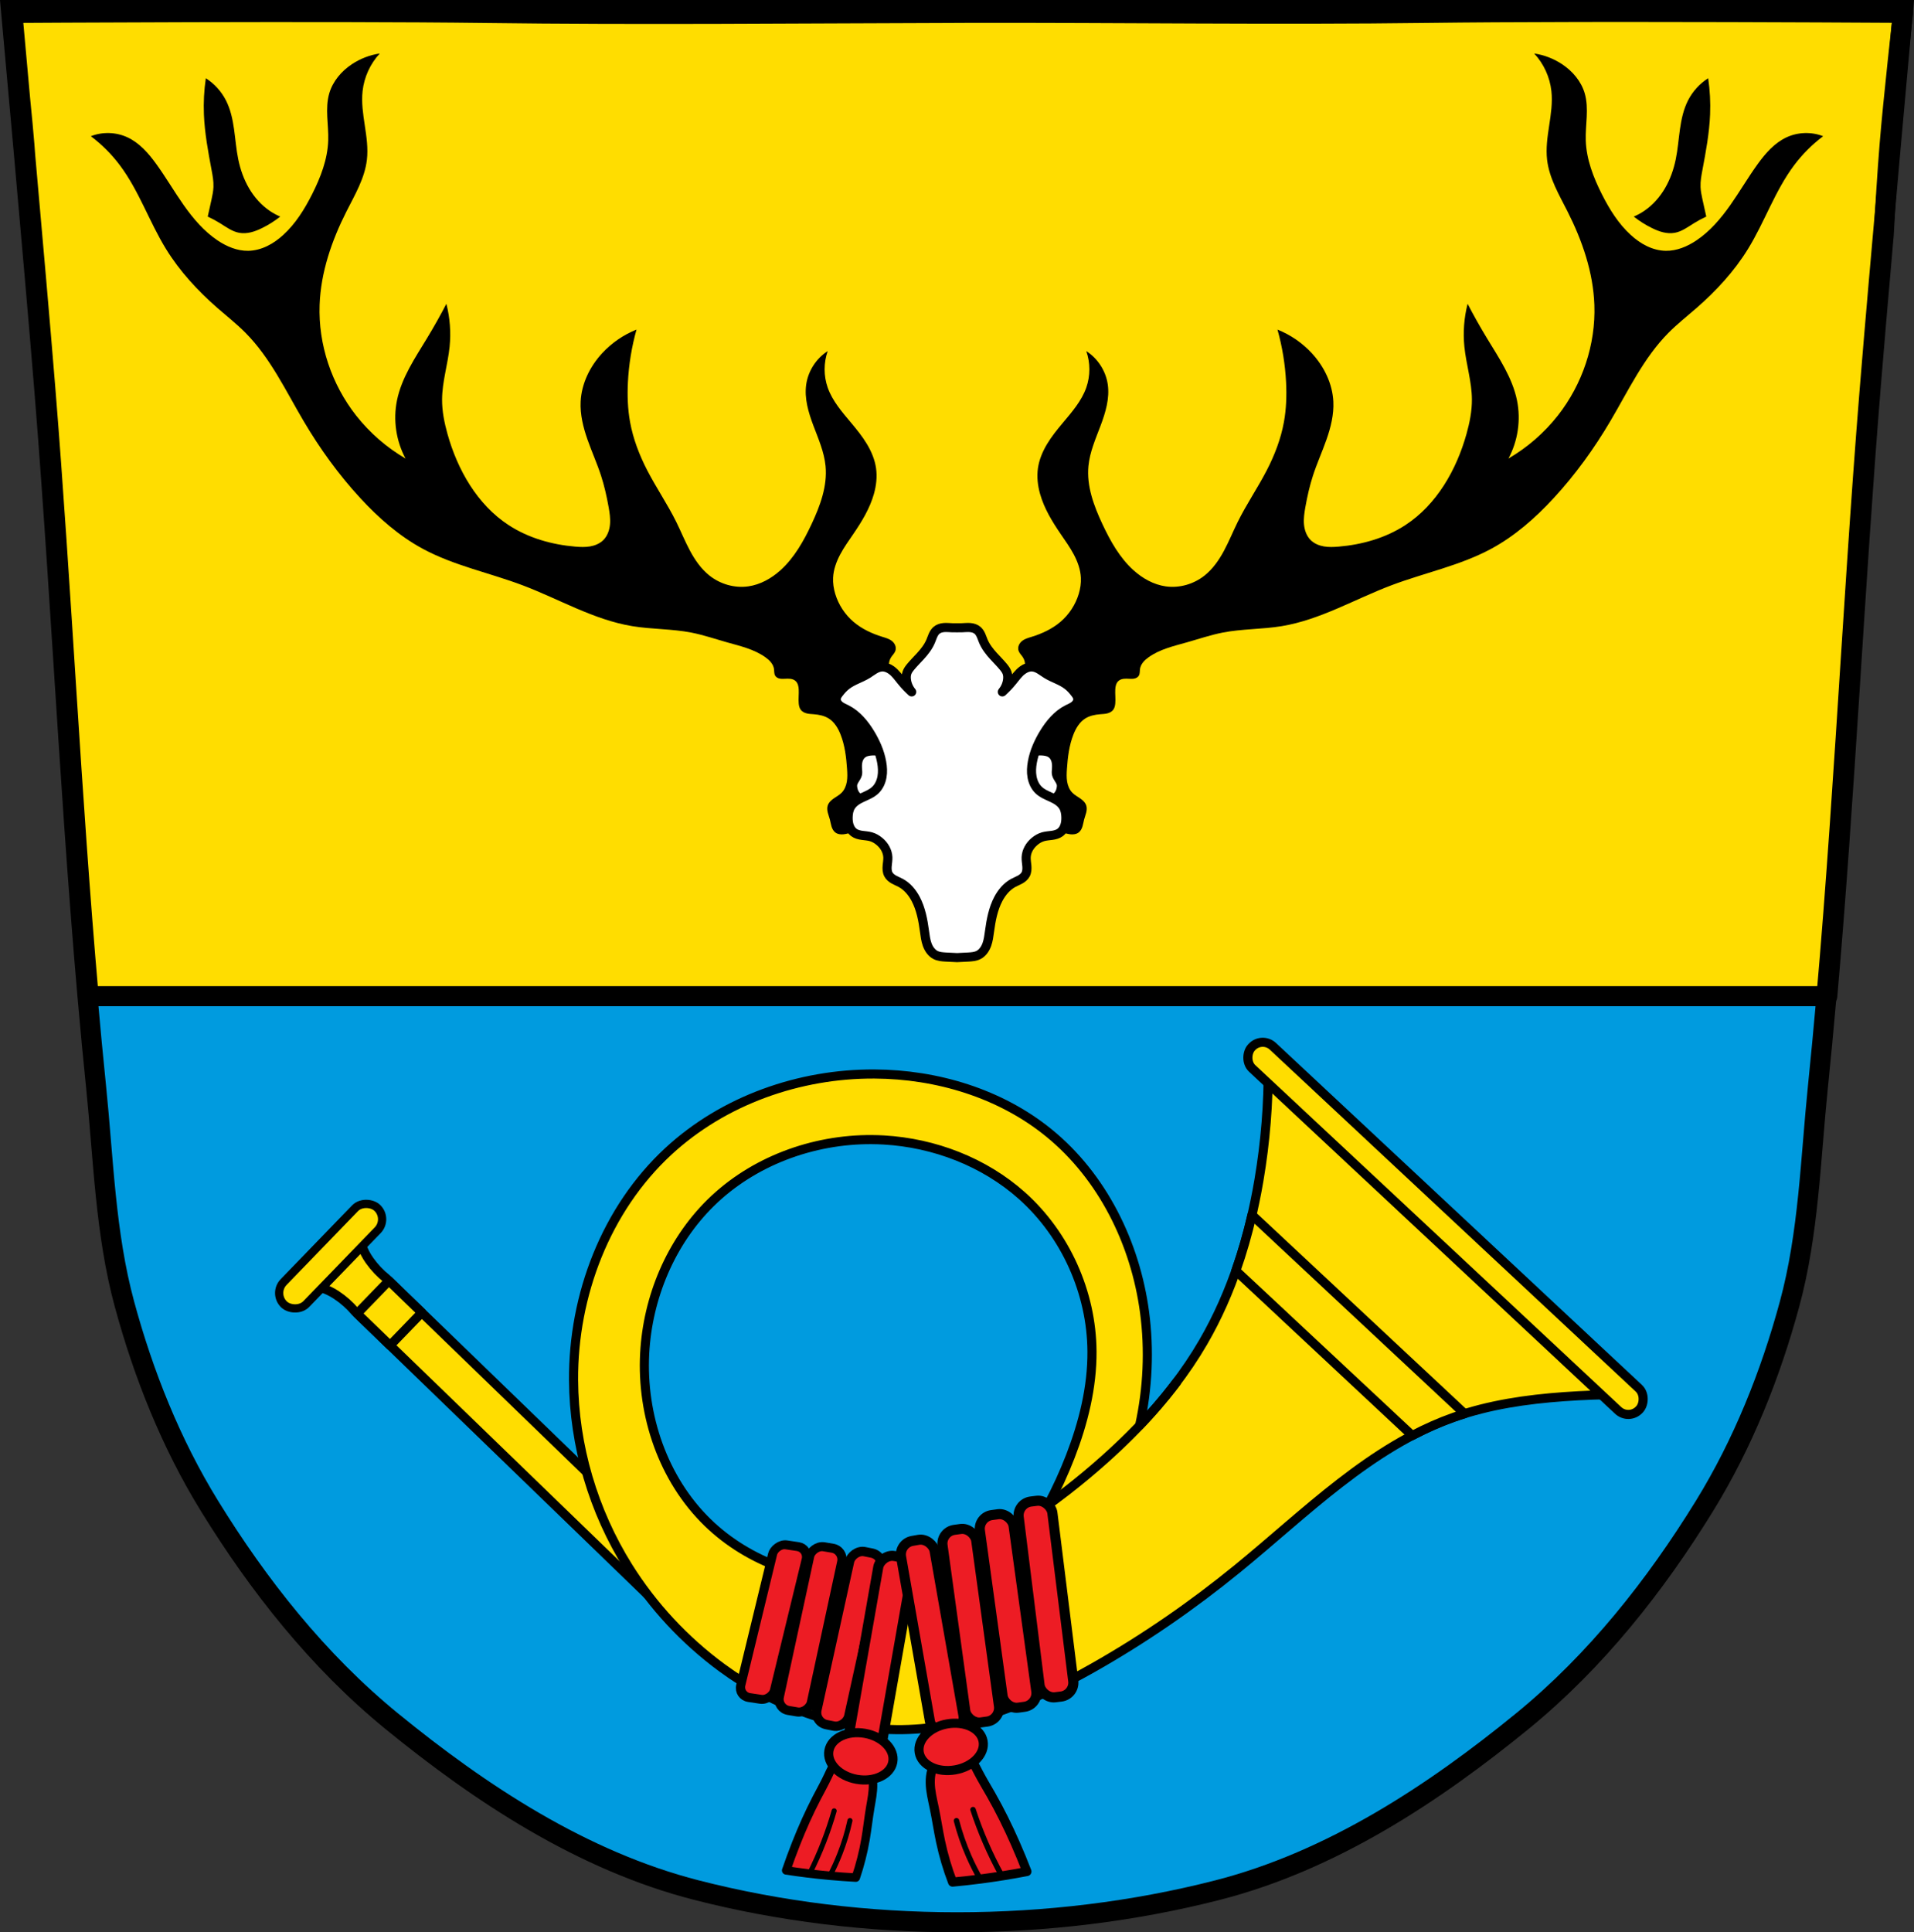
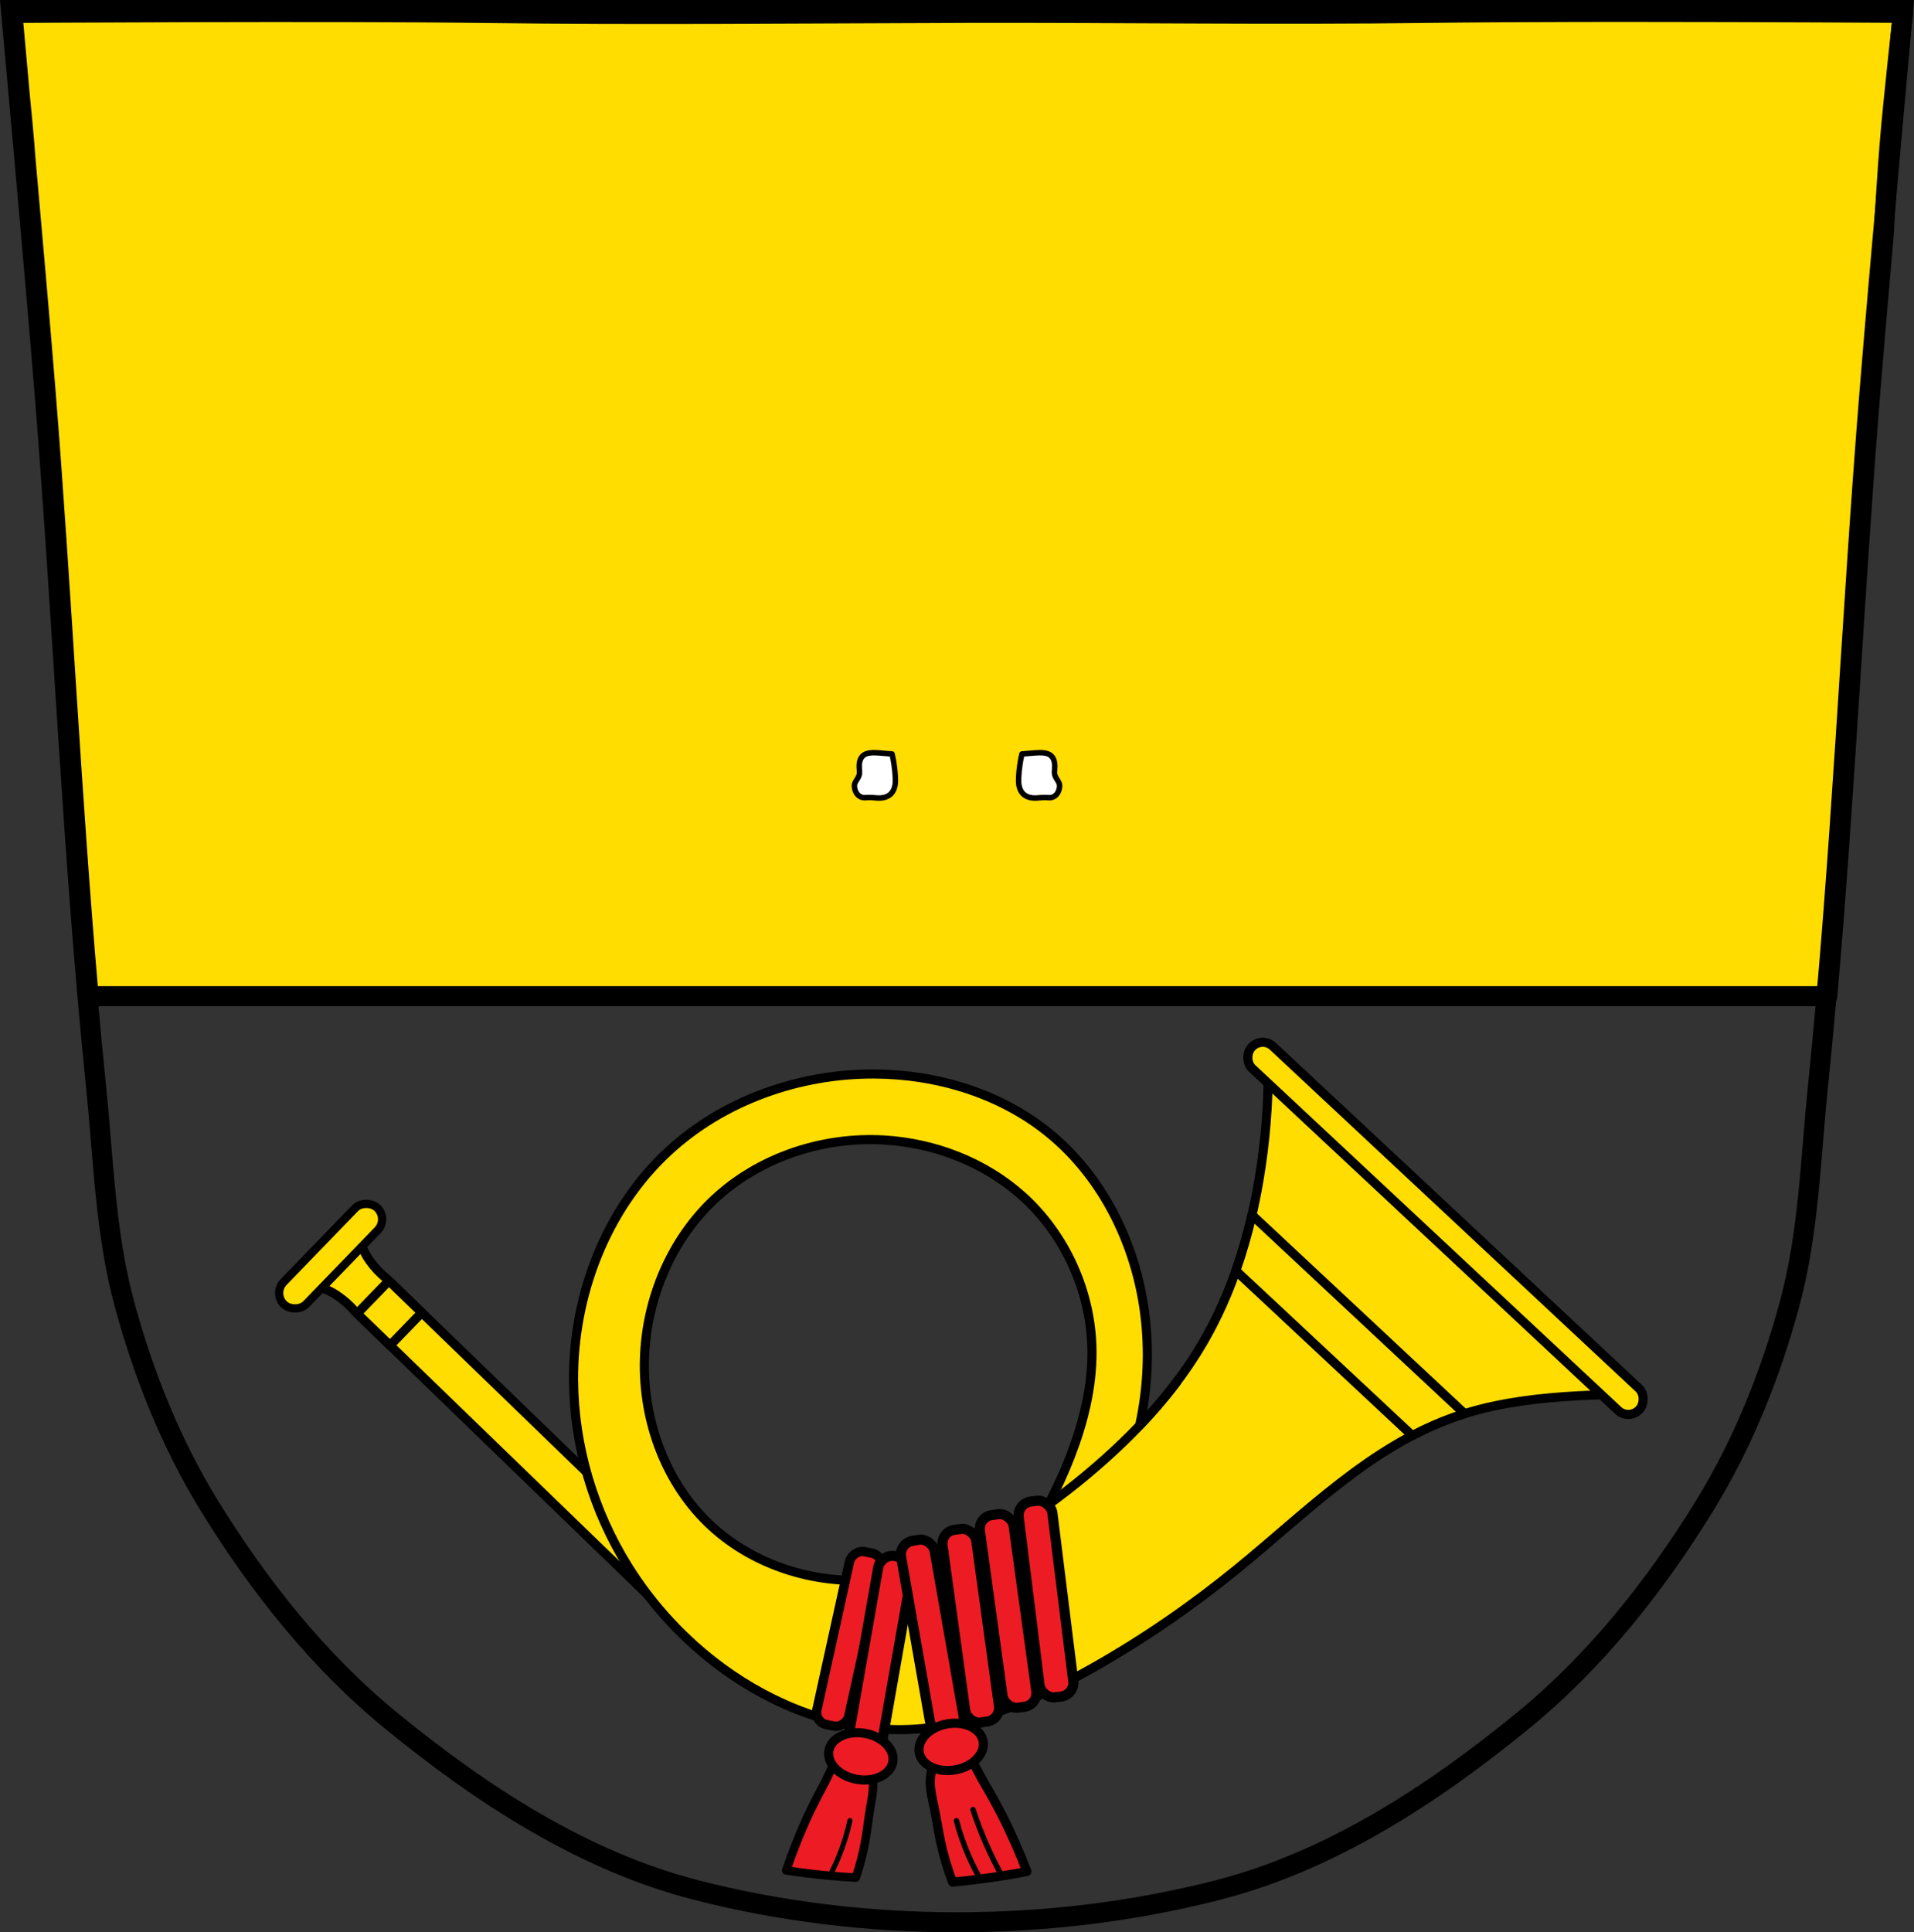
<svg xmlns="http://www.w3.org/2000/svg" xmlns:ns1="http://www.inkscape.org/namespaces/inkscape" xmlns:ns2="http://sodipodi.sourceforge.net/DTD/sodipodi-0.dtd" height="1060.697" width="1050.847" ns1:version="0.92.5 (2060ec1f9f, 2020-04-08)" ns2:docname="DEU_Stallwang_COA.svg" id="svg957" version="1.1" viewBox="0 0 1050.847 1060.697">
  <rect x="0" y="0" width="1050.847" height="1060.697" fill="#333333" stroke="none" />
  <ns2:namedview ns1:object-paths="false" ns1:snap-nodes="true" ns1:snap-midpoints="true" ns1:snap-smooth-nodes="true" fit-margin-bottom="0" fit-margin-right="0" fit-margin-left="0" fit-margin-top="0" ns1:document-rotation="0" ns1:current-layer="svg957" ns1:window-maximized="1" ns1:window-y="-11" ns1:window-x="-11" ns1:cy="531.39604" ns1:cx="525.94825" ns1:zoom="0.74762155" showgrid="false" id="namedview959" ns1:window-height="1046" ns1:window-width="1920" ns1:pageshadow="2" ns1:pageopacity="0" guidetolerance="10" gridtolerance="10" objecttolerance="10" borderopacity="1" bordercolor="#666666" pagecolor="#ffffff" />
  <defs id="defs890">
    <ns1:path-effect lpeversion="1" is_visible="true" id="path-effect1510" effect="spiro" />
    <ns1:path-effect lpeversion="1" is_visible="true" id="path-effect1508" effect="spiro" />
    <ns1:path-effect lpeversion="1" is_visible="true" id="path-effect1506" effect="spiro" />
    <ns1:path-effect effect="spiro" id="path-effect1449" is_visible="true" lpeversion="1" />
    <ns1:path-effect effect="spiro" id="path-effect1447" is_visible="true" lpeversion="1" />
    <ns1:path-effect effect="spiro" id="path-effect1445" is_visible="true" lpeversion="1" />
    <ns1:path-effect lpeversion="1" is_visible="true" id="path-effect1401" effect="spiro" />
    <ns1:path-effect lpeversion="1" is_visible="true" id="path-effect1397" effect="spiro" />
    <ns1:path-effect lpeversion="1" is_visible="true" id="path-effect1393" effect="spiro" />
    <ns1:path-effect effect="spiro" id="path-effect1285" is_visible="true" lpeversion="1" />
    <ns1:path-effect lpeversion="1" is_visible="true" id="path-effect1175" effect="spiro" />
    <ns1:path-effect lpeversion="1" is_visible="true" id="path-effect1159" effect="spiro" />
    <ns1:path-effect lpeversion="1" is_visible="true" id="path-effect1155" effect="spiro" />
    <ns1:path-effect effect="spiro" id="path-effect1113" is_visible="true" lpeversion="1" />
    <ns1:path-effect lpeversion="1" is_visible="true" id="path-effect1094" effect="spiro" />
    <ns1:path-effect fuse_tolerance="0" hide_knot="false" vertical_pattern="false" prop_units="false" tang_offset="0" normal_offset="0" spacing="0" scale_y_rel="false" prop_scale="1" copytype="single_stretched" pattern="M 0,5 C 0,2.24 2.24,0 5,0 7.76,0 10,2.24 10,5 10,7.76 7.76,10 5,10 2.24,10 0,7.76 0,5 Z" lpeversion="1" is_visible="true" id="path-effect1090" effect="skeletal" />
    <ns1:path-effect lpeversion="1" is_visible="true" id="path-effect1040" effect="spiro" />
    <ns1:path-effect lpeversion="1" is_visible="true" id="path-effect1036" effect="spiro" />
    <ns1:path-effect effect="spiro" id="path-effect1031" is_visible="true" lpeversion="1" />
    <ns1:path-effect lpeversion="1" is_visible="true" id="path-effect1012" effect="spiro" />
    <ns1:path-effect lpeversion="1" is_visible="true" id="path-effect990" effect="spiro" />
    <path d="m -371.87,695.83 c 0,8.814 -29.943,15.958 -66.88,15.958 -36.937,0 -66.88,-7.145 -66.88,-15.958 0,-8.814 29.943,-15.958 66.88,-15.958 36.937,0 66.88,7.145 66.88,15.958 z" id="1" ns1:connector-curvature="0" style="stroke:#000000;stroke-linecap:round;stroke-linejoin:round" />
  </defs>
-   <path style="fill:#009bdf;fill-opacity:1;stroke:none;stroke-width:11;stroke-linecap:round;stroke-linejoin:round;stroke-miterlimit:4;stroke-dasharray:none;stroke-opacity:1" d="m 894.023,6.548 c -10.831,-0.002 -21.68,0.006 -32.328,0.025 l -0.01,0.016 c -28.403,0.053 -55.374,0.197 -76.84,0.477 -85.861,1.122 -170.072,-0.214 -255.107,0 -2.879,0.007 -5.757,0.036 -8.637,0.043 -85.036,0.214 -169.247,1.122 -255.107,0 C 180.709,5.994 9.098,7.089 6.79,7.104 7.039,9.829 8.765,28.907 11.083,54.694 c 0.91,9.088 1.753,17.873 2.305,24.734 0.155,1.924 0.285,3.851 0.432,5.775 3.83,42.973 8.287,93.754 11.055,127.908 10.325,127.409 15.376,255.205 28.4,382.4 4.085,39.896 5.044,80.49 15.594,119.35 10.44,38.454 25.501,76.363 46.711,110.783 26.772,43.447 59.473,84.994 99.949,118.051 38.824,31.706 82.18,61.531 129.828,80.48 29.134,9.927 59.439,17.206 89.893,22.621 10.17,1.809 20.428,3.222 30.734,4.312 13.614,1.376 27.311,2.293 41.037,2.727 0.374,0.011 0.747,0.026 1.121,0.037 2.288,0.068 4.576,0.115 6.865,0.156 2.664,0.048 5.326,0.07 7.988,0.088 31.097,0.153 62.215,-2.1 92.678,-6.779 32.918,-5.85 65.541,-14.21 96.768,-25.572 45.332,-19.015 86.713,-47.678 123.928,-78.07 40.477,-33.057 73.177,-74.604 99.949,-118.051 21.21,-34.42 36.271,-72.329 46.711,-110.783 10.55,-38.859 11.509,-79.454 15.594,-119.35 13.024,-127.196 18.073,-254.991 28.398,-382.4 1.873,-23.112 4.522,-53.652 7.227,-84.453 0.897,-16.439 1.892,-32.874 3.213,-49.289 1.943,-24.14 7.363,-72.318 7.363,-72.318 0,0 -74.985,-0.488 -150.801,-0.504 z" id="path896-1-5-0" ns1:connector-curvature="0" />
+   <path style="fill:#009bdf;fill-opacity:1;stroke:none;stroke-width:11;stroke-linecap:round;stroke-linejoin:round;stroke-miterlimit:4;stroke-dasharray:none;stroke-opacity:1" d="m 894.023,6.548 c -10.831,-0.002 -21.68,0.006 -32.328,0.025 l -0.01,0.016 c -28.403,0.053 -55.374,0.197 -76.84,0.477 -85.861,1.122 -170.072,-0.214 -255.107,0 -2.879,0.007 -5.757,0.036 -8.637,0.043 -85.036,0.214 -169.247,1.122 -255.107,0 C 180.709,5.994 9.098,7.089 6.79,7.104 7.039,9.829 8.765,28.907 11.083,54.694 z" id="path896-1-5-0" ns1:connector-curvature="0" />
  <path style="fill:#ffdd00;fill-opacity:1;stroke:#000000;stroke-width:11;stroke-linecap:round;stroke-linejoin:round;stroke-miterlimit:4;stroke-dasharray:none;stroke-opacity:1" d="m 894.023,6.548 c -10.831,-0.002 -21.68,0.006 -32.328,0.025 l -0.01,0.016 c -28.403,0.053 -55.374,0.197 -76.84,0.477 -85.861,1.122 -170.072,-0.214 -255.107,0 -2.879,0.007 -5.757,0.036 -8.637,0.043 -85.036,0.214 -169.247,1.122 -255.107,0 C 180.709,5.994 9.098,7.089 6.79,7.104 7.038,9.825 8.759,28.846 11.071,54.565 c 0.915,9.134 1.762,17.969 2.316,24.863 0.156,1.944 0.288,3.889 0.436,5.834 3.829,42.961 8.284,93.71 11.051,127.85 9.009,111.159 14.005,222.613 23.781,333.705 H 1003.241 c 9.776,-111.092 14.771,-222.546 23.779,-333.705 1.873,-23.112 4.522,-53.652 7.227,-84.453 0.897,-16.439 1.892,-32.874 3.213,-49.289 1.943,-24.14 7.363,-72.318 7.363,-72.318 0,0 -74.985,-0.488 -150.801,-0.504 z" id="rect934" ns1:connector-curvature="0" />
-   <path d="m 208.517,29.356 c -5.46,0.813 -10.736,2.841 -15.334,5.896 -5.716,3.798 -10.444,9.341 -12.385,15.924 -1.229,4.168 -1.314,8.587 -1.115,12.928 0.199,4.341 0.671,8.678 0.525,13.021 -0.347,10.339 -4.182,20.254 -8.846,29.488 -4.155,8.227 -9.1,16.217 -15.924,22.412 -2.649,2.405 -5.578,4.527 -8.803,6.076 -3.225,1.549 -6.757,2.516 -10.334,2.576 -6.019,0.102 -11.839,-2.352 -16.838,-5.705 -7.483,-5.019 -13.429,-12.02 -18.617,-19.387 -5.188,-7.367 -9.719,-15.185 -15,-22.486 -4.287,-5.928 -9.283,-11.673 -15.924,-14.742 -6.238,-2.883 -13.654,-3.101 -20.051,-0.59 6.022,4.523 11.399,9.9 15.922,15.922 10.527,14.018 16.166,31.076 25.361,46.002 7.556,12.265 17.451,22.97 28.309,32.438 5.145,4.486 10.524,8.719 15.332,13.564 13.637,13.745 22.007,31.684 31.848,48.359 8.949,15.165 19.305,29.532 31.258,42.463 10.007,10.826 21.235,20.71 34.205,27.719 17.149,9.267 36.614,13.16 54.848,20.053 20.066,7.585 38.99,18.92 60.156,22.41 10.737,1.77 21.755,1.455 32.436,3.539 6.602,1.288 12.99,3.475 19.463,5.307 7.348,2.079 15.032,3.797 21.23,8.258 1.116,0.803 2.182,1.696 3.037,2.773 0.855,1.077 1.494,2.351 1.682,3.713 0.082,0.597 0.077,1.204 0.129,1.805 0.052,0.601 0.165,1.209 0.461,1.734 0.242,0.429 0.6,0.788 1.012,1.059 0.412,0.27 0.877,0.453 1.355,0.568 0.958,0.231 1.958,0.193 2.941,0.143 1.028,-0.053 2.063,-0.118 3.084,0.016 1.021,0.134 2.04,0.483 2.812,1.164 0.648,0.571 1.09,1.347 1.357,2.168 0.267,0.821 0.369,1.687 0.412,2.549 0.128,2.554 -0.238,5.122 0,7.668 0.117,1.255 0.403,2.546 1.18,3.539 0.79,1.011 2.013,1.607 3.26,1.91 1.247,0.303 2.539,0.344 3.818,0.447 2.882,0.232 5.815,0.81 8.256,2.359 3.14,1.993 5.131,5.384 6.486,8.848 2.341,5.984 3.112,12.459 3.539,18.871 0.152,2.283 0.263,4.59 -0.104,6.848 -0.367,2.258 -1.249,4.489 -2.846,6.127 -1.235,1.267 -2.824,2.116 -4.279,3.121 -0.728,0.503 -1.429,1.05 -2.027,1.701 -0.598,0.651 -1.093,1.412 -1.359,2.256 -0.396,1.253 -0.27,2.616 0.041,3.893 0.311,1.277 0.801,2.503 1.139,3.773 0.335,1.261 0.518,2.562 0.906,3.809 0.388,1.246 1.013,2.468 2.043,3.27 0.637,0.496 1.405,0.808 2.197,0.963 0.792,0.155 1.609,0.155 2.412,0.068 1.605,-0.174 3.15,-0.694 4.729,-1.031 6.399,-1.368 12.996,0.299 19.459,1.32 3.232,0.511 6.513,0.859 9.773,0.582 3.26,-0.277 6.517,-1.209 9.199,-3.082 3.581,-2.5 5.909,-6.545 6.881,-10.803 0.972,-4.258 0.679,-8.723 -0.217,-12.998 -1.792,-8.549 -5.938,-16.515 -7.254,-25.15 -0.658,-4.32 -0.599,-8.764 -1.77,-12.975 -1.517,-5.457 -4.979,-10.125 -8.256,-14.744 -1.389,-1.957 -2.756,-3.928 -4.129,-5.896 -0.815,-1.169 -1.635,-2.341 -2.289,-3.607 -0.654,-1.266 -1.142,-2.639 -1.248,-4.061 -0.123,-1.645 0.283,-3.33 1.178,-4.717 0.386,-0.598 0.856,-1.137 1.291,-1.701 0.435,-0.564 0.839,-1.164 1.068,-1.838 0.319,-0.938 0.275,-1.984 -0.061,-2.916 -0.335,-0.932 -0.951,-1.754 -1.709,-2.393 -1.491,-1.257 -3.442,-1.785 -5.307,-2.359 -5.754,-1.772 -11.344,-4.348 -15.924,-8.256 -4.71,-4.018 -8.241,-9.406 -10.025,-15.334 -0.861,-2.863 -1.323,-5.86 -1.18,-8.846 0.215,-4.499 1.793,-8.843 3.906,-12.82 2.113,-3.977 4.76,-7.639 7.299,-11.359 4.629,-6.785 8.972,-13.918 11.205,-21.822 1.297,-4.59 1.858,-9.434 1.18,-14.154 -0.678,-4.722 -2.577,-9.207 -5.033,-13.297 -2.456,-4.09 -5.466,-7.817 -8.531,-11.473 -5.039,-6.01 -10.372,-12.064 -12.975,-19.463 -2.261,-6.427 -2.261,-13.624 0,-20.051 -6.301,4.03 -10.721,10.881 -11.795,18.283 -1.112,7.666 1.211,15.394 3.941,22.643 2.73,7.249 5.929,14.468 6.674,22.178 1.063,11.003 -2.977,21.837 -7.666,31.848 -4.355,9.297 -9.477,18.488 -17.104,25.359 -4.971,4.479 -11.068,7.911 -17.693,8.848 -7.475,1.057 -15.309,-1.215 -21.23,-5.898 -4.58,-3.622 -7.985,-8.534 -10.748,-13.678 -2.763,-5.144 -4.948,-10.576 -7.535,-15.811 -4.798,-9.708 -10.954,-18.688 -15.924,-28.309 -4.325,-8.373 -7.754,-17.267 -9.436,-26.539 -1.303,-7.183 -1.547,-14.529 -1.18,-21.82 0.492,-9.768 2.078,-19.481 4.719,-28.898 -7.15,2.851 -13.651,7.32 -18.873,12.975 -6.703,7.258 -11.313,16.671 -11.795,26.539 -0.346,7.078 1.399,14.102 3.738,20.791 2.339,6.689 5.281,13.161 7.467,19.902 1.81,5.583 3.093,11.326 4.129,17.104 0.568,3.168 1.065,6.388 0.779,9.594 -0.286,3.206 -1.429,6.436 -3.729,8.688 -1.935,1.895 -4.561,2.974 -7.23,3.432 -2.67,0.458 -5.404,0.336 -8.104,0.107 -12.892,-1.093 -25.729,-4.724 -36.564,-11.795 -17.222,-11.238 -28.089,-30.321 -33.617,-50.129 -1.717,-6.153 -2.987,-12.485 -2.949,-18.873 0.058,-9.742 3.142,-19.207 4.129,-28.898 0.803,-7.886 0.201,-15.912 -1.77,-23.59 -3.33,6.405 -6.871,12.699 -10.615,18.871 -6.604,10.885 -13.985,21.729 -16.514,34.207 -2.175,10.732 -0.474,22.207 4.719,31.848 -10.418,-6.065 -19.676,-14.117 -27.129,-23.592 -13.458,-17.11 -20.839,-38.99 -20.053,-60.744 0.648,-17.924 6.644,-35.306 14.744,-51.309 4.61,-9.108 10.019,-18.17 11.207,-28.309 0.736,-6.28 -0.202,-12.622 -1.148,-18.873 -0.946,-6.251 -1.905,-12.589 -1.211,-18.873 0.845,-7.649 4.204,-14.997 9.436,-20.641 z m 633.814,0 c 5.231,5.643 8.591,12.992 9.436,20.641 0.694,6.284 -0.265,12.622 -1.211,18.873 -0.946,6.251 -1.884,12.593 -1.148,18.873 1.188,10.139 6.597,19.201 11.207,28.309 8.1,16.003 14.097,33.384 14.744,51.309 0.786,21.754 -6.595,43.635 -20.053,60.744 -7.453,9.475 -16.711,17.527 -27.129,23.592 5.193,-9.64 6.894,-21.116 4.719,-31.848 -2.529,-12.478 -9.909,-23.322 -16.514,-34.207 -3.745,-6.172 -7.285,-12.466 -10.615,-18.871 -1.97,7.678 -2.572,15.704 -1.77,23.59 0.987,9.692 4.071,19.157 4.129,28.898 0.038,6.388 -1.232,12.72 -2.949,18.873 -5.528,19.808 -16.395,38.89 -33.617,50.129 -10.835,7.071 -23.673,10.701 -36.564,11.795 -2.699,0.229 -5.434,0.35 -8.104,-0.107 -2.67,-0.458 -5.295,-1.536 -7.23,-3.432 -2.3,-2.252 -3.443,-5.482 -3.729,-8.688 -0.286,-3.206 0.211,-6.426 0.779,-9.594 1.036,-5.777 2.319,-11.52 4.129,-17.104 2.185,-6.741 5.128,-13.213 7.467,-19.902 2.339,-6.689 4.084,-13.713 3.738,-20.791 -0.482,-9.868 -5.092,-19.281 -11.795,-26.539 -5.223,-5.655 -11.723,-10.123 -18.873,-12.975 2.64,9.417 4.227,19.13 4.719,28.898 0.367,7.291 0.123,14.637 -1.18,21.82 -1.682,9.273 -5.11,18.166 -9.436,26.539 -4.97,9.621 -11.126,18.601 -15.924,28.309 -2.587,5.235 -4.772,10.667 -7.535,15.811 -2.763,5.144 -6.168,10.055 -10.748,13.678 -5.921,4.683 -13.755,6.955 -21.23,5.898 -6.626,-0.937 -12.722,-4.368 -17.693,-8.848 -7.627,-6.872 -12.749,-16.063 -17.104,-25.359 -4.689,-10.011 -8.729,-20.844 -7.666,-31.848 0.745,-7.71 3.944,-14.929 6.674,-22.178 2.73,-7.249 5.054,-14.977 3.941,-22.643 -1.074,-7.402 -5.494,-14.254 -11.795,-18.283 2.261,6.427 2.261,13.624 0,20.051 -2.602,7.398 -7.936,13.453 -12.975,19.463 -3.065,3.656 -6.075,7.383 -8.531,11.473 -2.456,4.09 -4.355,8.575 -5.033,13.297 -0.678,4.721 -0.117,9.565 1.18,14.154 2.233,7.904 6.576,15.038 11.205,21.822 2.538,3.72 5.186,7.382 7.299,11.359 2.113,3.977 3.691,8.322 3.906,12.82 0.143,2.986 -0.318,5.983 -1.18,8.846 -1.784,5.928 -5.316,11.316 -10.025,15.334 -4.58,3.908 -10.17,6.484 -15.924,8.256 -1.864,0.574 -3.815,1.102 -5.307,2.359 -0.757,0.639 -1.374,1.46 -1.709,2.393 -0.336,0.932 -0.379,1.978 -0.06,2.916 0.229,0.674 0.634,1.274 1.068,1.838 0.435,0.564 0.905,1.103 1.291,1.701 0.894,1.386 1.301,3.072 1.178,4.717 -0.106,1.421 -0.594,2.794 -1.248,4.061 -0.654,1.266 -1.474,2.438 -2.289,3.607 -1.373,1.968 -2.74,3.939 -4.129,5.896 -3.277,4.619 -6.739,9.288 -8.256,14.744 -1.171,4.21 -1.111,8.654 -1.77,12.975 -1.315,8.635 -5.462,16.601 -7.254,25.15 -0.896,4.275 -1.189,8.74 -0.217,12.998 0.972,4.258 3.3,8.302 6.881,10.803 2.683,1.873 5.939,2.805 9.199,3.082 3.26,0.277 6.542,-0.071 9.773,-0.582 6.463,-1.021 13.06,-2.688 19.459,-1.32 1.579,0.338 3.123,0.857 4.729,1.031 0.803,0.087 1.62,0.087 2.412,-0.068 0.792,-0.155 1.56,-0.467 2.197,-0.963 1.03,-0.801 1.655,-2.023 2.043,-3.27 0.388,-1.246 0.571,-2.547 0.906,-3.809 0.337,-1.27 0.827,-2.497 1.139,-3.773 0.311,-1.277 0.437,-2.639 0.041,-3.893 -0.267,-0.843 -0.761,-1.605 -1.359,-2.256 -0.598,-0.651 -1.299,-1.199 -2.027,-1.701 -1.456,-1.005 -3.045,-1.854 -4.279,-3.121 -1.597,-1.638 -2.479,-3.869 -2.846,-6.127 -0.367,-2.258 -0.256,-4.565 -0.104,-6.848 0.427,-6.412 1.198,-12.887 3.539,-18.871 1.355,-3.464 3.346,-6.854 6.486,-8.848 2.441,-1.549 5.374,-2.127 8.256,-2.359 1.279,-0.103 2.572,-0.144 3.818,-0.447 1.247,-0.303 2.47,-0.899 3.26,-1.91 0.776,-0.993 1.062,-2.284 1.18,-3.539 0.238,-2.546 -0.128,-5.114 0,-7.668 0.043,-0.862 0.145,-1.728 0.412,-2.549 0.267,-0.821 0.71,-1.597 1.357,-2.168 0.773,-0.681 1.792,-1.03 2.812,-1.164 1.021,-0.134 2.056,-0.069 3.084,-0.016 0.984,0.051 1.984,0.088 2.941,-0.143 0.479,-0.116 0.944,-0.298 1.355,-0.568 0.412,-0.27 0.77,-0.629 1.012,-1.059 0.296,-0.525 0.409,-1.134 0.461,-1.734 0.052,-0.601 0.046,-1.207 0.129,-1.805 0.188,-1.362 0.827,-2.636 1.682,-3.713 0.855,-1.077 1.921,-1.97 3.037,-2.773 6.198,-4.461 13.882,-6.179 21.23,-8.258 6.473,-1.831 12.86,-4.019 19.463,-5.307 10.681,-2.084 21.698,-1.769 32.436,-3.539 21.166,-3.49 40.09,-14.825 60.156,-22.41 18.233,-6.892 37.699,-10.786 54.848,-20.053 12.97,-7.009 24.198,-16.893 34.205,-27.719 11.953,-12.931 22.309,-27.298 31.258,-42.463 9.84,-16.675 18.21,-34.615 31.848,-48.359 4.808,-4.846 10.187,-9.078 15.332,-13.564 10.858,-9.467 20.753,-20.172 28.309,-32.438 9.195,-14.926 14.834,-31.984 25.361,-46.002 4.523,-6.022 9.9,-11.399 15.922,-15.922 -6.396,-2.511 -13.813,-2.293 -20.051,0.59 -6.641,3.069 -11.636,8.815 -15.924,14.742 -5.281,7.301 -9.812,15.119 -15,22.486 -5.188,7.367 -11.134,14.367 -18.617,19.387 -4.999,3.353 -10.819,5.807 -16.838,5.705 -3.577,-0.06 -7.109,-1.027 -10.334,-2.576 -3.225,-1.549 -6.154,-3.671 -8.803,-6.076 -6.824,-6.195 -11.769,-14.185 -15.924,-22.412 -4.663,-9.234 -8.499,-19.149 -8.846,-29.488 -0.146,-4.343 0.327,-8.68 0.525,-13.021 0.199,-4.341 0.113,-8.759 -1.115,-12.928 -1.94,-6.583 -6.669,-12.125 -12.385,-15.924 -4.598,-3.055 -9.874,-5.083 -15.334,-5.896 z M 113.005,42.946 c -0.967,6.582 -1.318,13.255 -1.047,19.902 0.417,10.222 2.297,20.323 4.189,30.377 0.586,3.114 1.178,6.259 1.049,9.426 -0.094,2.297 -0.567,4.561 -1.049,6.809 -0.675,3.148 -1.372,6.291 -2.094,9.428 2.343,1.078 4.619,2.303 6.809,3.666 3.337,2.076 6.609,4.528 10.475,5.238 2.142,0.394 4.362,0.22 6.479,-0.295 2.116,-0.515 4.136,-1.363 6.09,-2.324 3.527,-1.735 6.869,-3.846 9.951,-6.285 -2.016,-0.857 -3.95,-1.911 -5.762,-3.143 -4.685,-3.184 -8.524,-7.536 -11.383,-12.426 -2.859,-4.889 -4.757,-10.308 -5.9,-15.855 -1.121,-5.442 -1.526,-11.002 -2.305,-16.504 -0.779,-5.502 -1.959,-11.027 -4.504,-15.967 -2.519,-4.89 -6.356,-9.094 -10.998,-12.047 z m 824.838,0 c -4.642,2.952 -8.479,7.157 -10.998,12.047 -2.545,4.94 -3.725,10.465 -4.504,15.967 -0.779,5.502 -1.183,11.062 -2.305,16.504 -1.143,5.548 -3.041,10.966 -5.9,15.855 -2.859,4.889 -6.698,9.242 -11.383,12.426 -1.812,1.231 -3.745,2.286 -5.762,3.143 3.082,2.439 6.424,4.55 9.951,6.285 1.954,0.961 3.974,1.81 6.09,2.324 2.116,0.515 4.337,0.688 6.479,0.295 3.865,-0.71 7.138,-3.162 10.475,-5.238 2.19,-1.363 4.466,-2.588 6.809,-3.666 -0.722,-3.137 -1.419,-6.28 -2.094,-9.428 -0.482,-2.248 -0.955,-4.511 -1.049,-6.809 -0.129,-3.166 0.463,-6.312 1.049,-9.426 1.893,-10.054 3.772,-20.155 4.189,-30.377 0.271,-6.647 -0.079,-13.32 -1.047,-19.902 z" style="fill:#000000;stroke:none;stroke-width:1px;stroke-linecap:butt;stroke-linejoin:miter;stroke-opacity:1" id="path1034" ns1:connector-curvature="0" />
  <path d="m 480.197,413.171 c -0.837,-0.011 -1.673,0.017 -2.504,0.119 -1.379,0.169 -2.78,0.567 -3.832,1.475 -0.881,0.76 -1.455,1.828 -1.77,2.947 -0.402,1.43 -0.406,2.943 -0.295,4.424 0.074,0.984 0.197,1.983 0,2.949 -0.265,1.3 -1.078,2.407 -1.77,3.539 -0.393,0.643 -0.758,1.322 -0.885,2.064 -0.083,0.486 -0.06,0.983 0,1.473 0.154,1.254 0.564,2.495 1.307,3.518 0.742,1.023 1.833,1.816 3.07,2.076 1.076,0.227 2.19,0.049 3.289,0.01 1.968,-0.069 3.929,0.311 5.898,0.295 1.181,-0.01 2.367,-0.163 3.486,-0.539 1.119,-0.376 2.171,-0.981 3.002,-1.82 1.176,-1.188 1.857,-2.796 2.17,-4.438 0.313,-1.642 0.28,-3.329 0.188,-4.998 -0.231,-4.169 -0.824,-8.318 -1.77,-12.385 -2.356,-0.235 -4.714,-0.432 -7.076,-0.59 -0.835,-0.056 -1.673,-0.108 -2.51,-0.119 z m 90.453,0 c -0.837,0.011 -1.675,0.063 -2.51,0.119 -2.362,0.158 -4.721,0.355 -7.076,0.59 -0.946,4.067 -1.539,8.216 -1.77,12.385 -0.092,1.669 -0.125,3.356 0.188,4.998 0.313,1.642 0.996,3.25 2.172,4.438 0.831,0.839 1.883,1.444 3.002,1.82 1.119,0.376 2.304,0.53 3.484,0.539 1.969,0.016 3.93,-0.364 5.898,-0.295 1.099,0.039 2.213,0.217 3.289,-0.01 1.237,-0.26 2.328,-1.053 3.07,-2.076 0.742,-1.023 1.152,-2.263 1.307,-3.518 0.06,-0.49 0.083,-0.986 0,-1.473 -0.126,-0.743 -0.492,-1.422 -0.885,-2.064 -0.692,-1.132 -1.503,-2.239 -1.768,-3.539 -0.197,-0.967 -0.074,-1.966 0,-2.949 0.112,-1.481 0.107,-2.994 -0.295,-4.424 -0.315,-1.119 -0.889,-2.188 -1.77,-2.947 -1.052,-0.908 -2.455,-1.306 -3.834,-1.475 -0.831,-0.102 -1.667,-0.131 -2.504,-0.119 z" style="fill:#ffffff;stroke:#000000;stroke-width:3;stroke-linecap:round;stroke-linejoin:round;stroke-miterlimit:4;stroke-dasharray:none;stroke-opacity:1" id="path1010" ns1:connector-curvature="0" />
-   <path d="m 519.274,344.434 c -0.368,0.003 -0.734,0.018 -1.102,0.051 -1.469,0.132 -2.959,0.578 -4.082,1.572 -0.83,0.734 -1.416,1.724 -1.875,2.752 -0.459,1.028 -0.805,2.107 -1.242,3.145 -1.313,3.113 -3.421,5.79 -5.668,8.258 -1.793,1.968 -3.692,3.833 -5.383,5.896 -0.804,0.981 -1.572,2.029 -1.984,3.244 -0.414,1.22 -0.446,2.552 -0.283,3.834 0.309,2.437 1.348,4.752 2.89,6.611 -1.944,-1.77 -3.774,-3.674 -5.441,-5.727 -1.774,-2.184 -3.418,-4.552 -5.668,-6.193 -1.572,-1.146 -3.468,-1.909 -5.383,-1.77 -1.428,0.104 -2.784,0.7 -4.026,1.439 -1.242,0.74 -2.398,1.629 -3.626,2.395 -3.738,2.332 -8.113,3.497 -11.618,6.193 -1.616,1.243 -3.003,2.781 -4.249,4.422 -0.332,0.437 -0.658,0.885 -0.916,1.373 -0.258,0.488 -0.449,1.021 -0.501,1.576 -0.069,0.741 0.118,1.495 0.465,2.146 0.348,0.651 0.851,1.204 1.417,1.66 1.132,0.912 2.495,1.443 3.784,2.092 5.544,2.791 9.754,7.845 13.035,13.27 2.904,4.802 5.225,10.051 6.235,15.627 0.487,2.692 0.664,5.475 0.182,8.168 -0.482,2.693 -1.658,5.298 -3.583,7.166 -1.999,1.94 -4.635,2.963 -7.132,4.119 -1.249,0.578 -2.483,1.204 -3.609,2.01 -1.126,0.806 -2.145,1.802 -2.86,3.014 -1.032,1.747 -1.381,3.846 -1.417,5.896 -0.027,1.538 0.116,3.093 0.599,4.547 0.483,1.453 1.325,2.805 2.519,3.711 1.309,0.993 2.944,1.395 4.55,1.621 1.605,0.226 3.237,0.299 4.801,0.736 1.768,0.495 3.402,1.447 4.818,2.654 1.246,1.062 2.337,2.332 3.14,3.785 0.803,1.453 1.314,3.094 1.395,4.768 0.077,1.594 -0.23,3.176 -0.366,4.766 -0.136,1.59 -0.082,3.267 0.649,4.67 0.662,1.269 1.816,2.184 3.037,2.871 1.22,0.687 2.532,1.183 3.763,1.848 3.55,1.917 6.296,5.195 8.217,8.846 2.845,5.407 3.989,11.59 4.818,17.693 0.336,2.474 0.633,4.98 1.483,7.316 0.849,2.336 2.328,4.528 4.469,5.658 1.731,0.914 3.728,1.064 5.666,1.18 2.077,0.124 4.156,0.221 6.235,0.307 2.079,-0.086 4.158,-0.182 6.235,-0.307 1.938,-0.116 3.935,-0.266 5.666,-1.18 2.141,-1.13 3.619,-3.322 4.469,-5.658 0.849,-2.336 1.147,-4.843 1.483,-7.316 0.829,-6.104 1.973,-12.286 4.818,-17.693 1.921,-3.651 4.667,-6.929 8.217,-8.846 1.231,-0.665 2.543,-1.161 3.763,-1.848 1.22,-0.687 2.375,-1.602 3.037,-2.871 0.732,-1.403 0.785,-3.08 0.649,-4.67 -0.136,-1.59 -0.443,-3.172 -0.366,-4.766 0.081,-1.674 0.591,-3.315 1.395,-4.768 0.803,-1.453 1.894,-2.723 3.14,-3.785 1.416,-1.207 3.05,-2.16 4.818,-2.654 1.564,-0.438 3.196,-0.51 4.801,-0.736 1.605,-0.226 3.241,-0.628 4.55,-1.621 1.194,-0.906 2.036,-2.258 2.519,-3.711 0.483,-1.453 0.625,-3.009 0.599,-4.547 -0.036,-2.051 -0.385,-4.149 -1.417,-5.896 -0.716,-1.211 -1.734,-2.208 -2.86,-3.014 -1.126,-0.806 -2.361,-1.432 -3.609,-2.01 -2.497,-1.156 -5.133,-2.179 -7.132,-4.119 -1.925,-1.868 -3.101,-4.473 -3.583,-7.166 -0.482,-2.693 -0.305,-5.476 0.182,-8.168 1.01,-5.576 3.331,-10.825 6.235,-15.627 3.281,-5.425 7.49,-10.478 13.035,-13.27 1.289,-0.649 2.652,-1.179 3.784,-2.092 0.566,-0.456 1.069,-1.009 1.417,-1.66 0.348,-0.651 0.535,-1.405 0.465,-2.146 -0.052,-0.555 -0.243,-1.088 -0.501,-1.576 -0.258,-0.488 -0.584,-0.936 -0.916,-1.373 -1.246,-1.641 -2.633,-3.179 -4.249,-4.422 -3.505,-2.696 -7.879,-3.862 -11.618,-6.193 -1.228,-0.766 -2.384,-1.655 -3.626,-2.395 -1.242,-0.74 -2.598,-1.335 -4.026,-1.439 -1.914,-0.14 -3.811,0.623 -5.383,1.77 -2.25,1.641 -3.894,4.009 -5.668,6.193 -1.667,2.052 -3.497,3.957 -5.441,5.727 1.542,-1.86 2.581,-4.174 2.89,-6.611 0.163,-1.282 0.13,-2.614 -0.283,-3.834 -0.412,-1.216 -1.18,-2.263 -1.984,-3.244 -1.691,-2.064 -3.59,-3.928 -5.383,-5.896 -2.247,-2.467 -4.355,-5.145 -5.668,-8.258 -0.438,-1.038 -0.783,-2.117 -1.242,-3.145 -0.459,-1.028 -1.045,-2.018 -1.875,-2.752 -1.124,-0.994 -2.613,-1.441 -4.082,-1.572 -0.367,-0.033 -0.734,-0.048 -1.102,-0.051 -1.104,-0.008 -2.212,0.094 -3.316,0.148 -0.944,0.047 -1.889,0.049 -2.834,0.027 -0.945,0.022 -1.89,0.019 -2.834,-0.027 -1.105,-0.055 -2.212,-0.157 -3.316,-0.148 z" style="fill:#ffffff;fill-opacity:1;stroke:#000000;stroke-width:5;stroke-linecap:round;stroke-linejoin:round;stroke-miterlimit:4;stroke-dasharray:none;stroke-opacity:1" id="rect986" ns1:connector-curvature="0" />
  <path id="rect1082-7" style="fill:#ffdd00;fill-opacity:1;stroke:#000000;stroke-width:5;stroke-linecap:round;stroke-linejoin:round;stroke-miterlimit:4;stroke-dasharray:none;stroke-opacity:1" d="m 167.709,704.894 c 6.531,1.159 11.384,2.274 16.922,5.925 3.858,2.544 7.353,5.639 10.346,9.16 l 160.438,155.25 17.43,-18.012 -160.438,-155.25 c -3.618,-2.875 -6.826,-6.266 -9.495,-10.039 -3.831,-5.415 -5.106,-10.228 -6.479,-16.717 l -14.22,14.979 z" ns2:nodetypes="csccccsccc" ns1:connector-curvature="0" />
  <rect transform="rotate(-45.942)" style="fill:#ffdd00;fill-opacity:1;stroke:#000000;stroke-width:4.527;stroke-linecap:round;stroke-linejoin:round;stroke-miterlimit:4;stroke-dasharray:none;stroke-opacity:1" id="rect1118-3" width="73.699" height="17.337" x="-406.132" y="601.28" ry="8.669" rx="8.669" />
  <path id="rect1120-2" style="fill:#ffdd00;fill-opacity:1;stroke:#000000;stroke-width:5;stroke-linecap:round;stroke-linejoin:round;stroke-miterlimit:4;stroke-dasharray:none;stroke-opacity:1" d="m 196.082,721.048 18.064,17.48 17.43,-18.012 -18.064,-17.48 z" ns1:connector-curvature="0" />
  <path id="path1153-6" style="fill:#ffdd00;fill-opacity:1;stroke:#000000;stroke-width:5;stroke-linecap:round;stroke-linejoin:round;stroke-miterlimit:4;stroke-dasharray:none;stroke-opacity:1" d="m 696.293,584.452 c 0.171,21.22 -1.537,42.454 -5.094,63.375 -5.278,31.039 -14.742,61.614 -30.555,88.84 -9.688,16.68 -21.63,31.862 -34.955,45.82 4.482,-20.383 5.458,-41.54 2.699,-62.229 -5.038,-37.782 -23.035,-74.433 -52.625,-98.461 -26.621,-21.618 -61.338,-32.071 -95.631,-32.254 -41.253,-0.22 -82.878,14.437 -113.172,42.439 -34.263,31.672 -52.345,78.963 -52.059,125.621 0.221,36.03 10.882,71.875 29.99,102.422 13.458,21.514 31.042,40.431 51.494,55.453 28.62,21.022 63.517,34.409 99.025,33.953 37.078,-0.476 72.412,-15.689 104.684,-33.953 27.899,-15.79 54.384,-34.054 79.221,-54.322 37.682,-30.752 72.981,-66.957 118.832,-83.182 19.415,-6.87 40.006,-9.837 60.547,-11.316 10.544,-0.759 21.116,-1.138 31.688,-1.133 z m -217.572,41.1 c 2.171,0.014 4.34,0.083 6.506,0.207 27.723,1.594 55.103,12.073 75.826,30.557 24.003,21.409 38.257,53.282 38.479,85.445 0.136,19.759 -4.759,39.288 -11.885,57.719 -3.522,9.109 -7.613,17.994 -12.205,26.613 -29.878,21.834 -63.705,39.519 -100.4,41.289 -31.573,1.523 -63.922,-9.643 -86.576,-31.688 -24.386,-23.729 -36.323,-58.825 -34.518,-92.803 1.632,-30.723 14.283,-61.038 36.215,-82.615 23.197,-22.823 55.995,-34.94 88.559,-34.725 z" ns1:connector-curvature="0" />
  <path style="fill:none;fill-opacity:1;stroke:#000000;stroke-width:5;stroke-linecap:round;stroke-linejoin:round;stroke-miterlimit:4;stroke-dasharray:none;stroke-opacity:1" d="m 555.89,837.967 c 10.159,-6.496 20.017,-13.46 29.535,-20.862 7.1,-5.523 14.011,-11.29 20.715,-17.288 9.615,-8.603 18.811,-17.689 27.307,-27.4 4.182,-4.779 8.192,-9.708 12.021,-14.775" id="path1173-9" ns1:path-effect="#path-effect1285" ns1:original-d="m 555.89027,837.96664 c 9.84604,-6.95315 19.69108,-13.9073 29.53512,-20.86245 9.84404,-6.95515 13.81083,-11.52438 20.71475,-17.28806 6.90392,-5.76369 18.20538,-18.26534 27.30656,-27.39951 9.10119,-9.13417 8.01531,-9.84869 12.02147,-14.77453" ns1:connector-curvature="0" transform="translate(0.525,1.048)" />
  <rect style="fill:#ffdd00;fill-opacity:1;stroke:#000000;stroke-width:5;stroke-linecap:round;stroke-linejoin:round;stroke-miterlimit:4;stroke-dasharray:none;stroke-opacity:1" id="rect1193-5" width="291.291" height="16.635" x="894.595" y="-57.424" ry="8.148" transform="rotate(43.054)" ns1:transform-center-x="107.52865" ns1:transform-center-y="-99.646528" rx="8.148" />
  <path id="rect1193-4-0" style="fill:#ffdd00;fill-opacity:1;stroke:#000000;stroke-width:5;stroke-linecap:round;stroke-linejoin:round;stroke-miterlimit:4;stroke-dasharray:none;stroke-opacity:1" ns1:transform-center-x="107.52865" ns1:transform-center-y="-99.646528" d="m 687.369,666.948 c -2.391,10.352 -5.31,20.581 -8.836,30.582 l 96.836,90.471 c 7.327,-3.843 14.894,-7.235 22.779,-10.025 1.972,-0.698 3.96,-1.345 5.955,-1.965 z" ns1:connector-curvature="0" />
-   <rect transform="matrix(-0.986,-0.166,-0.211,0.977,0,0)" ry="6.52" y="763.339" x="-633.451" height="91.971" width="17.873" id="rect1351-93-7-0-1" style="fill:#ed1c24;fill-opacity:1;stroke:#000000;stroke-width:5.02;stroke-linecap:round;stroke-linejoin:round;stroke-miterlimit:4;stroke-dasharray:none;stroke-opacity:1" rx="6.52" />
  <rect style="fill:#ed1c24;fill-opacity:1;stroke:#000000;stroke-width:5.157;stroke-linecap:round;stroke-linejoin:round;stroke-miterlimit:4;stroke-dasharray:none;stroke-opacity:1" id="rect1351-93-7-0" width="17.844" height="97.189" x="-657.591" y="742.723" ry="6.89" transform="matrix(-0.981,-0.195,-0.215,0.977,0,0)" rx="6.89" />
  <rect style="fill:#ed1c24;fill-opacity:1;stroke:#000000;stroke-width:5.528;stroke-linecap:round;stroke-linejoin:round;stroke-miterlimit:4;stroke-dasharray:none;stroke-opacity:1" id="rect1351-7-1-3" width="18.678" height="106.705" x="-642.363" y="756.257" ry="7.565" transform="matrix(-0.985,-0.173,-0.173,0.985,0,0)" rx="7.565" />
  <path ns2:nodetypes="aaacacaaaaa" ns1:original-d="m 474.46093,966.53204 c 5.855,5.84463 2.94842,16.38789 2.80565,24.65953 -0.10074,5.83969 -1.42978,11.60453 -2.58023,17.33063 -1.42856,7.1101 -5.35651,21.087 -5.35651,21.087 0,0 -9.57312,-0.575 -14.34469,-1.0391 -7.9781,-0.7762 -23.86947,-2.9183 -23.86947,-2.9183 0,0 3.4351,-9.8554 5.41324,-14.6817 3.48925,-8.513 7.36693,-16.86654 11.37366,-25.14854 1.95112,-4.03309 3.89601,-8.08026 6.1643,-11.94388 1.81495,-3.09136 2.6933,-7.44706 5.94123,-8.96415 4.39219,-2.0516 11.02191,-1.80632 14.45282,1.61851 z" ns1:path-effect="#path-effect1506" id="path1391-5-1" d="m 474.461,966.532 c 1.501,1.544 2.589,3.464 3.282,5.503 0.693,2.039 0.999,4.196 1.048,6.349 0.1,4.306 -0.809,8.561 -1.524,12.808 -0.97,5.76 -1.592,11.574 -2.58,17.331 -1.228,7.155 -3.021,14.213 -5.357,21.087 -4.787,-0.258 -9.57,-0.605 -14.345,-1.039 -7.984,-0.727 -15.946,-1.7 -23.869,-2.918 1.69,-4.935 3.495,-9.831 5.413,-14.682 3.385,-8.559 7.125,-16.983 11.374,-25.149 2.068,-3.975 4.257,-7.889 6.164,-11.944 0.772,-1.64 1.499,-3.306 2.423,-4.865 0.924,-1.559 2.06,-3.021 3.518,-4.099 2.128,-1.572 4.884,-2.234 7.508,-1.905 2.625,0.33 5.1,1.626 6.944,3.523 z" style="fill:#ed1c24;fill-opacity:1;stroke:#000000;stroke-width:4.658;stroke-linecap:round;stroke-linejoin:round;stroke-miterlimit:4;stroke-dasharray:none;stroke-opacity:1" ns1:connector-curvature="0" transform="translate(0.525,1.048)" />
  <path ns2:nodetypes="cac" ns1:original-d="m 455.19531,1028.4109 c 1.79899,-3.953 3.86684,-7.7966 5.40022,-11.8612 2.24259,-5.9444 3.6844,-12.1598 5.52818,-18.24087" ns1:path-effect="#path-effect1508" id="path1395-5-8" d="m 455.195,1028.411 c 2.012,-3.853 3.815,-7.814 5.4,-11.861 2.319,-5.922 4.17,-12.028 5.528,-18.241" style="fill:none;stroke:#000000;stroke-width:2.795;stroke-linecap:round;stroke-linejoin:miter;stroke-miterlimit:4;stroke-dasharray:none;stroke-opacity:1" ns1:connector-curvature="0" transform="translate(0.525,1.048)" />
-   <path ns2:nodetypes="cac" ns1:original-d="m 444.0659,1027.251 c 2.5463,-5.7313 5.36613,-11.3512 7.64196,-17.1964 2.17963,-5.598 3.82861,-11.38727 5.74454,-17.08207" ns1:path-effect="#path-effect1510" id="path1399-2-9" d="m 444.066,1027.251 c 2.82,-5.606 5.371,-11.347 7.642,-17.196 2.175,-5.602 4.092,-11.304 5.745,-17.082" style="fill:none;stroke:#000000;stroke-width:2.795;stroke-linecap:round;stroke-linejoin:miter;stroke-miterlimit:4;stroke-dasharray:none;stroke-opacity:1" ns1:connector-curvature="0" transform="translate(0.525,1.048)" />
  <path style="fill:#ed1c24;fill-opacity:1;stroke:#000000;stroke-width:5;stroke-linecap:round;stroke-linejoin:round;stroke-miterlimit:4;stroke-dasharray:none;stroke-opacity:1" d="m 514.365,964.639 c -1.547,1.718 -2.634,3.822 -3.293,6.037 -0.659,2.215 -0.898,4.542 -0.863,6.853 0.07,4.622 1.22,9.149 2.162,13.674 1.278,6.138 2.184,12.348 3.48,18.482 1.611,7.624 3.825,15.12 6.613,22.397 5.124,-0.474 10.24,-1.042 15.343,-1.705 8.533,-1.108 17.033,-2.479 25.481,-4.112 -2.015,-5.224 -4.153,-10.4 -6.41,-15.524 -3.983,-9.041 -8.341,-17.922 -13.233,-26.506 -2.382,-4.178 -4.89,-8.287 -7.103,-12.557 -0.895,-1.727 -1.744,-3.484 -2.799,-5.119 -1.055,-1.634 -2.334,-3.156 -3.942,-4.251 -2.347,-1.599 -5.33,-2.195 -8.132,-1.734 -2.802,0.462 -5.403,1.954 -7.303,4.064 z" id="path1391-5" ns1:path-effect="#path-effect1449" ns1:original-d="m 514.36529,964.63911 c -6.03944,6.50959 -2.48825,17.69833 -1.99486,26.56431 0.34827,6.2593 2.01088,12.38778 3.48036,18.48208 1.8247,7.5673 6.61261,22.3967 6.61261,22.3967 0,0 10.24413,-1.0104 15.34285,-1.7046 8.52509,-1.1606 25.48147,-4.1118 25.48147,-4.1118 0,0 -4.08976,-10.4293 -6.40997,-15.5244 -4.09263,-8.9872 -8.59531,-17.78739 -13.23346,-26.50554 -2.25861,-4.24549 -4.51111,-8.50634 -7.10292,-12.557 -2.07381,-3.24102 -3.19506,-7.87665 -6.74109,-9.37023 -4.79529,-2.0198 -11.896,-1.484 -15.43499,2.33048 z" ns2:nodetypes="aaacacaaaaa" ns1:connector-curvature="0" transform="translate(0.525,1.048)" />
  <rect style="fill:#ed1c24;fill-opacity:1;stroke:#000000;stroke-width:5.528;stroke-linecap:round;stroke-linejoin:round;stroke-miterlimit:4;stroke-dasharray:none;stroke-opacity:1" id="rect1351-0" width="18.678" height="106.705" x="418.646" y="898.024" ry="7.565" transform="rotate(-7.822)" rx="7.565" />
  <rect ry="7.676" y="887.73" x="452.32" height="108.271" width="18.643" id="rect1351-9-9" style="fill:#ed1c24;fill-opacity:1;stroke:#000000;stroke-width:5.563;stroke-linecap:round;stroke-linejoin:round;stroke-miterlimit:4;stroke-dasharray:none;stroke-opacity:1" transform="rotate(-7.084)" rx="7.676" />
  <rect transform="rotate(-7.822)" ry="7.565" y="903.264" x="397.227" height="106.705" width="18.678" id="rect1351-93-7" style="fill:#ed1c24;fill-opacity:1;stroke:#000000;stroke-width:5.528;stroke-linecap:round;stroke-linejoin:round;stroke-miterlimit:4;stroke-dasharray:none;stroke-opacity:1" rx="7.565" />
  <rect transform="rotate(-9.946)" ry="7.565" y="919.641" x="339.692" height="106.705" width="18.678" id="rect1351-7-1" style="fill:#ed1c24;fill-opacity:1;stroke:#000000;stroke-width:5.528;stroke-linecap:round;stroke-linejoin:round;stroke-miterlimit:4;stroke-dasharray:none;stroke-opacity:1" rx="7.565" />
  <ellipse transform="rotate(-10.055)" style="fill:#ed1c24;fill-opacity:1;stroke:#000000;stroke-width:5;stroke-linecap:round;stroke-linejoin:round;stroke-miterlimit:4;stroke-dasharray:none;stroke-opacity:1" id="path1389-1" cx="346.785" cy="1035.348" rx="17.806" ry="12.804" />
  <path style="fill:none;stroke:#000000;stroke-width:3;stroke-linecap:round;stroke-linejoin:miter;stroke-miterlimit:4;stroke-dasharray:none;stroke-opacity:1" d="m 537.574,1030.216 c -2.316,-4.05 -4.414,-8.224 -6.28,-12.5 -2.731,-6.256 -4.967,-12.729 -6.68,-19.337" id="path1395-5" ns1:path-effect="#path-effect1447" ns1:original-d="m 537.57429,1030.2156 c -2.09214,-4.1658 -4.46814,-8.2033 -6.27999,-12.4997 -2.64984,-6.2836 -4.45195,-12.8906 -6.67966,-19.33713" ns2:nodetypes="cac" ns1:connector-curvature="0" transform="translate(0.525,1.048)" />
  <path style="fill:none;stroke:#000000;stroke-width:3;stroke-linecap:round;stroke-linejoin:miter;stroke-miterlimit:4;stroke-dasharray:none;stroke-opacity:1" d="m 549.464,1028.514 c -3.255,-5.897 -6.228,-11.949 -8.904,-18.13 -2.563,-5.919 -4.854,-11.956 -6.864,-18.085" id="path1399-2" ns1:path-effect="#path-effect1445" ns1:original-d="m 549.46359,1028.5138 c -2.96684,-6.0425 -6.22246,-11.9542 -8.90388,-18.13 -2.56807,-5.9145 -4.57484,-12.05602 -6.86404,-18.08524" ns2:nodetypes="cac" ns1:connector-curvature="0" transform="translate(0.525,1.048)" />
-   <rect style="fill:#ed1c24;fill-opacity:1;stroke:#000000;stroke-width:4.972;stroke-linecap:round;stroke-linejoin:round;stroke-miterlimit:4;stroke-dasharray:none;stroke-opacity:1" id="rect1351-93-7-0-1-4" width="18.692" height="86.237" x="-634.641" y="777.716" ry="6.114" transform="matrix(-0.989,-0.148,-0.236,0.972,0,0)" rx="6.114" />
  <ellipse transform="matrix(-0.985,-0.175,-0.175,0.985,0,0)" ry="12.804" rx="17.806" cy="866.18" cx="-633.722" id="path1389-1-5" style="fill:#ed1c24;fill-opacity:1;stroke:#000000;stroke-width:5;stroke-linecap:round;stroke-linejoin:round;stroke-miterlimit:4;stroke-dasharray:none;stroke-opacity:1" />
  <path style="fill:none;stroke:#000000;stroke-width:11;stroke-linecap:butt;stroke-linejoin:miter;stroke-miterlimit:4;stroke-dasharray:none;stroke-opacity:1" d="m 6.025,5.5 c 0,0 12.686,139.072 18.326,208.66 10.325,127.409 15.375,255.204 28.399,382.399 4.085,39.896 5.044,80.492 15.594,119.351 10.44,38.454 25.501,76.363 46.71,110.783 26.772,43.447 59.474,84.995 99.95,118.051 48.792,39.848 104.736,76.743 167.372,92.784 91.933,23.544 194.161,23.544 286.094,0 62.636,-16.041 118.58,-52.936 167.372,-92.784 40.477,-33.057 73.178,-74.604 99.95,-118.051 21.21,-34.42 36.27,-72.328 46.71,-110.783 10.55,-38.859 11.509,-79.456 15.594,-119.351 C 1011.122,469.364 1016.171,341.569 1026.497,214.16 1032.136,144.572 1044.823,5.5 1044.823,5.5 Z" id="path1009-1-7-5" ns1:connector-curvature="0" ns2:nodetypes="cssscsaascssscc" />
</svg>